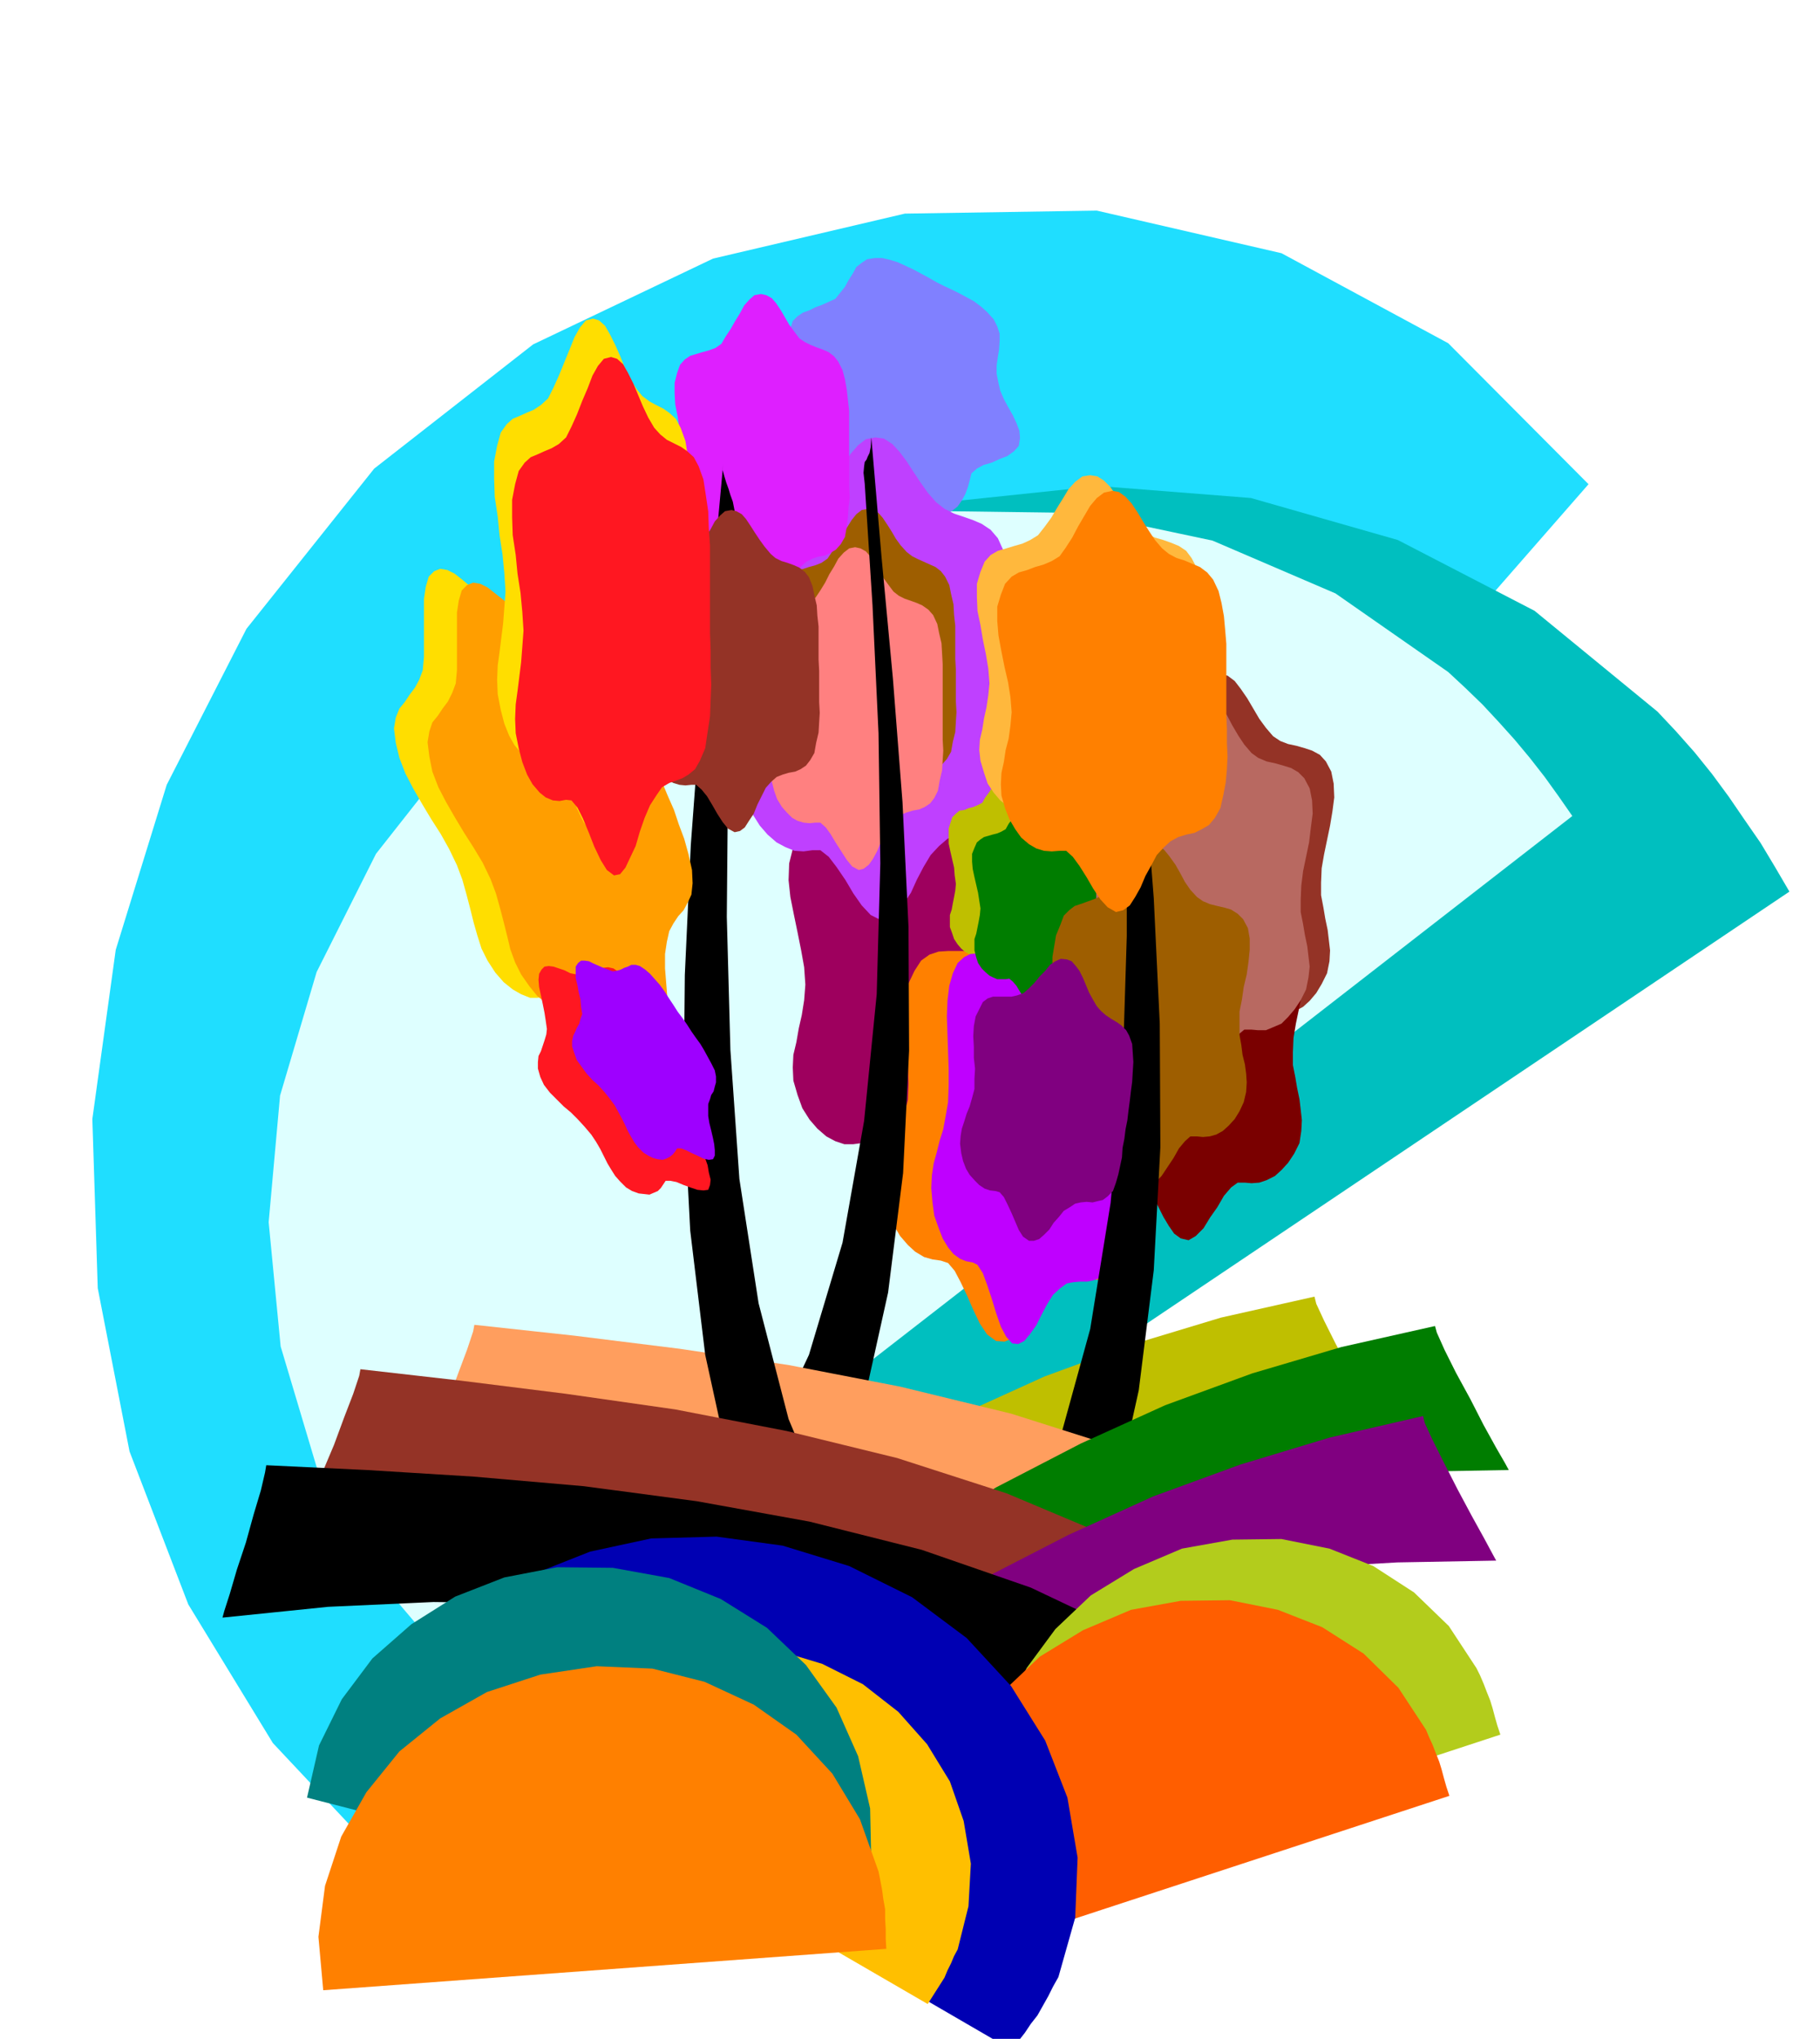
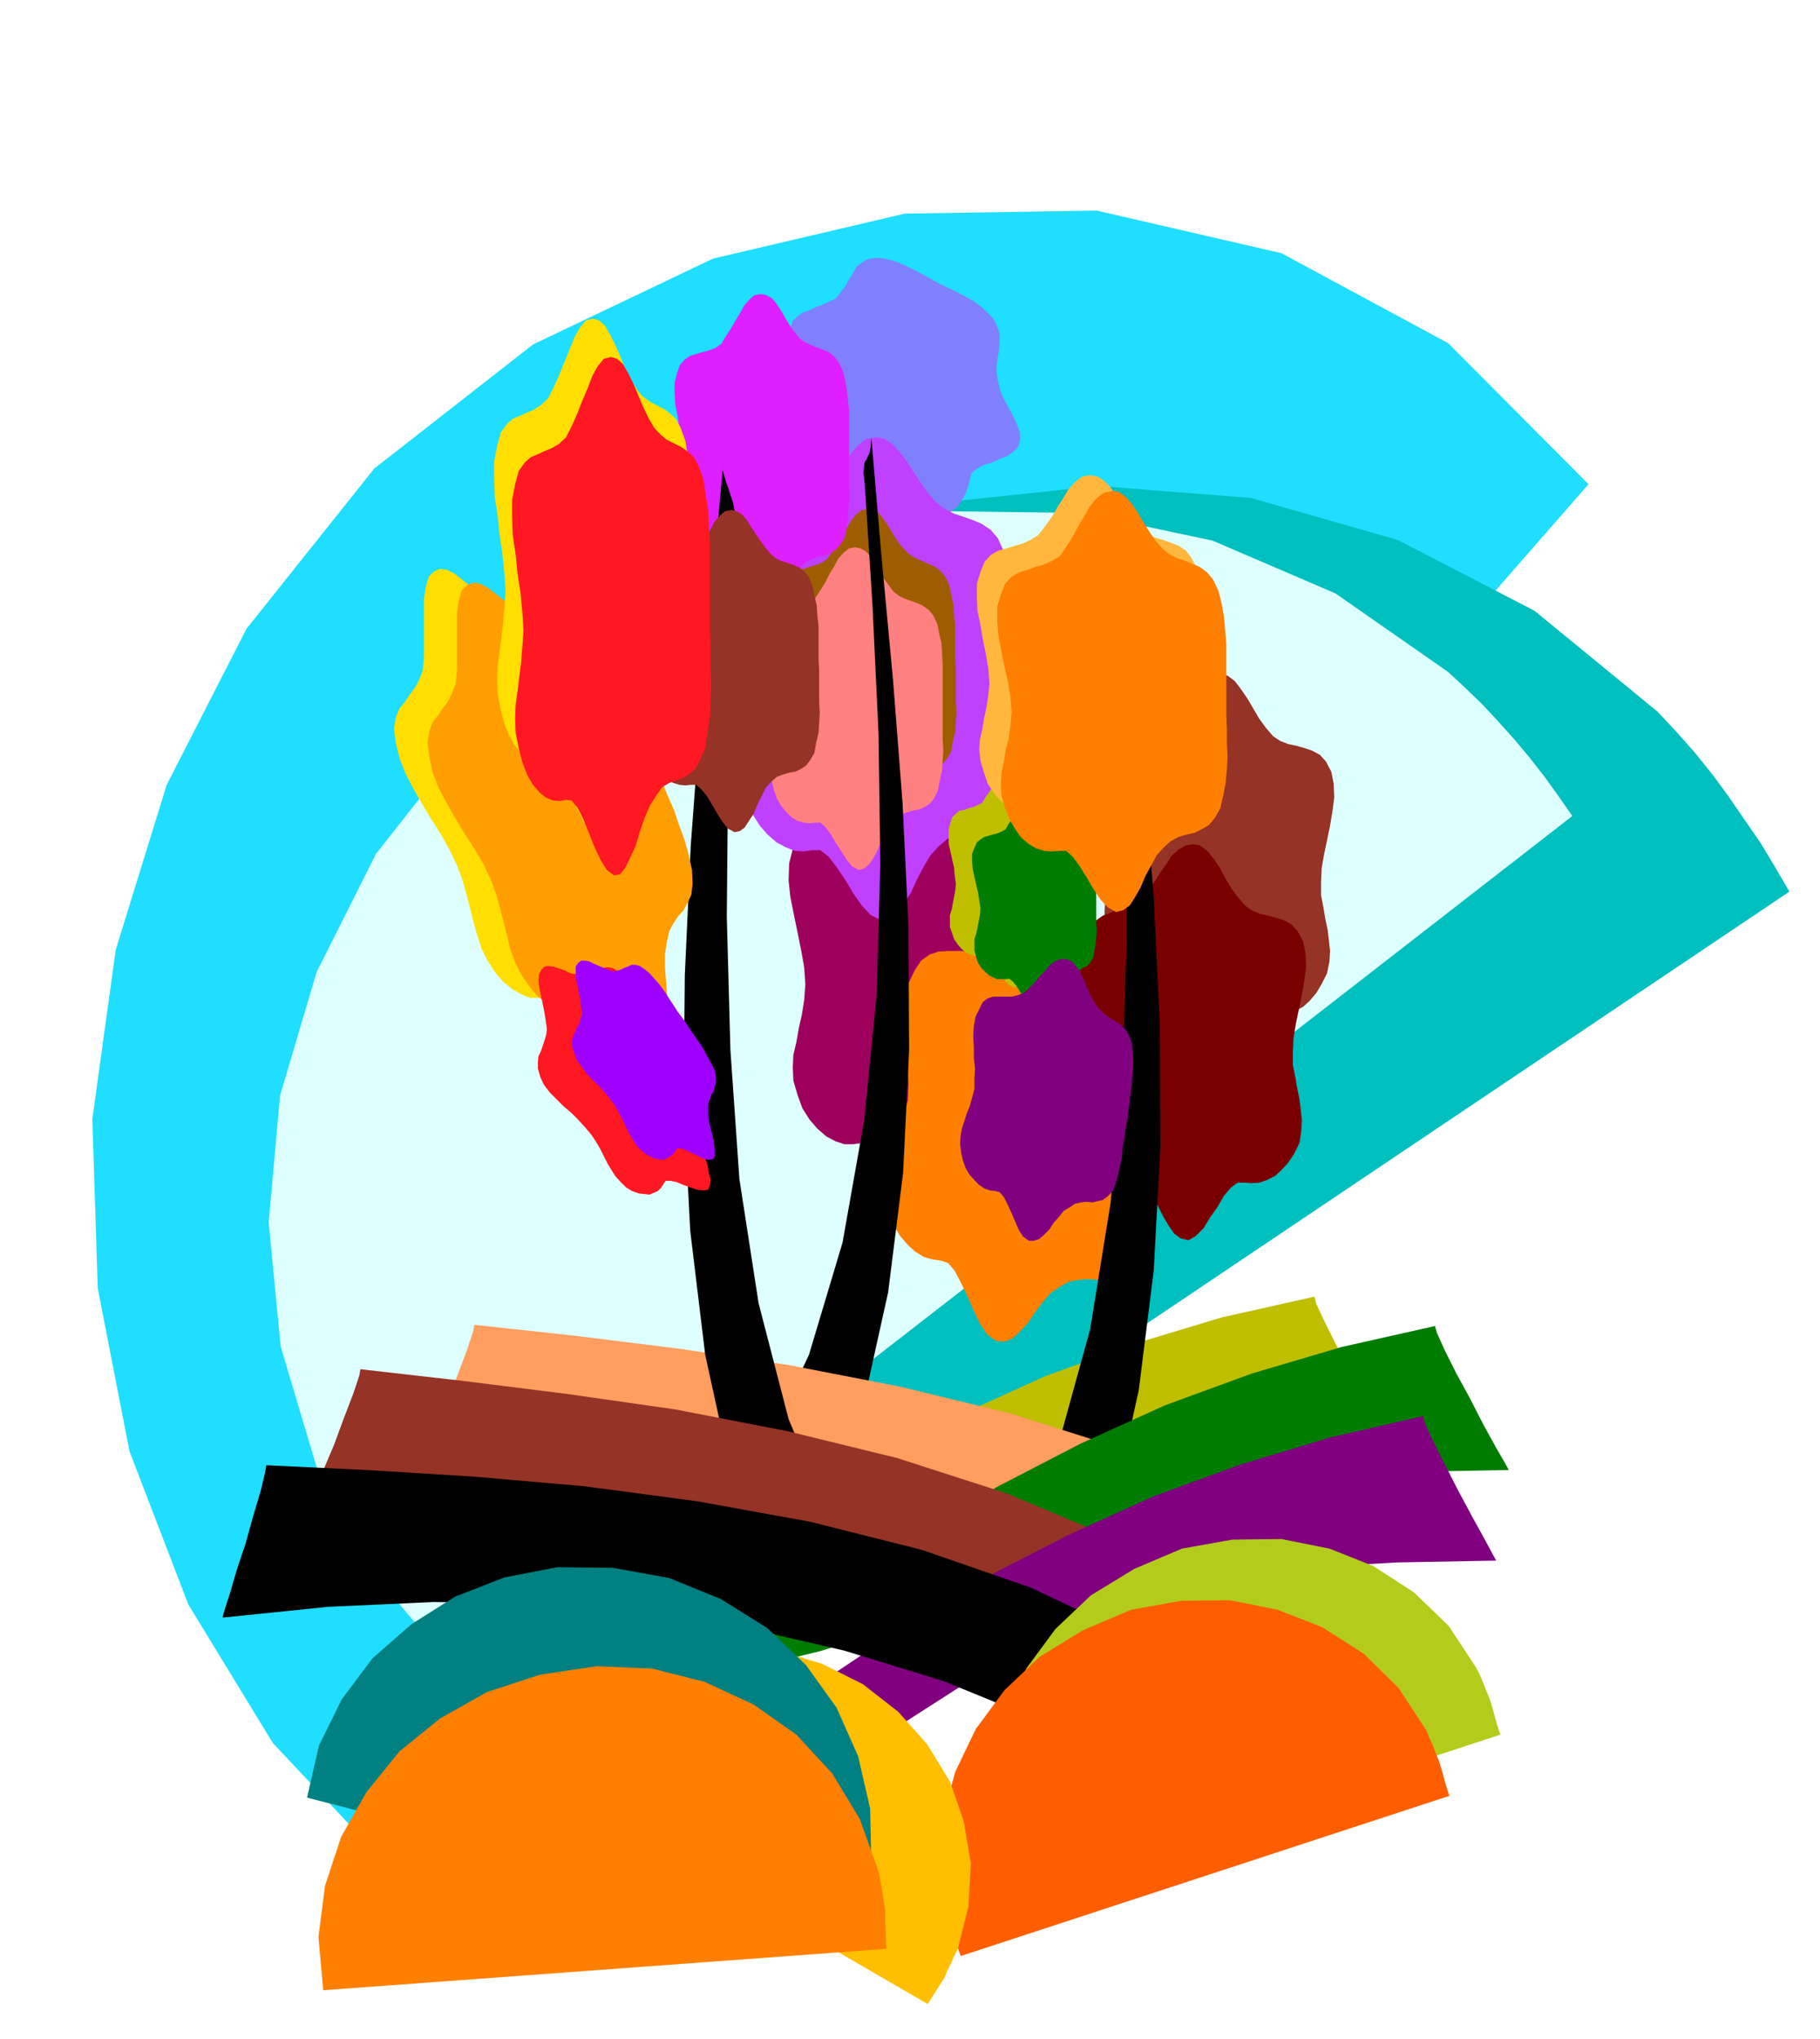
<svg xmlns="http://www.w3.org/2000/svg" fill-rule="evenodd" height="549.069" preserveAspectRatio="none" stroke-linecap="round" viewBox="0 0 3035 3398" width="490.455">
  <style>.pen1{stroke:none}.brush7{fill:#9e5e00}.brush9{fill:#943326}.brush10{fill:#ff8000}.brush11{fill:#bfbf00}.brush16{fill:#007d00}.brush17{fill:#000}.brush18{fill:purple}.brush20{fill:#ffde00}.brush22{fill:#ff1721}</style>
  <path class="pen1" style="fill:#1fdeff" d="m641 3103-186-198-141-231-98-255-53-272-9-282 39-282 85-275 133-260 213-267 265-207 300-143 320-75 320-5 308 71 278 150 234 235L641 3103z" />
  <path class="pen1" style="fill:#00bfbf" d="m949 2853-159-199-122-204-85-209-41-210 3-211 55-208 107-203 166-195 214-174 237-126 251-77 257-27 254 20 245 70 228 118 205 168 31 33 31 35 29 36 28 38 26 38 27 39 24 40 24 41L949 2853z" />
  <path class="pen1" style="fill:#deffff" d="m771 2797-142-167-101-185-60-201-20-207 19-211 61-206 99-197 141-179 177-159 200-118 214-78 223-37 223 3 217 46 205 88 188 131 28 26 29 28 27 29 27 30 25 30 25 32 23 32 23 33L771 2797z" />
  <path class="pen1" style="fill:#9e005e" d="m1544 1217 14 2 13 9 12 13 12 17 11 17 12 19 12 17 14 16 14 10 16 8 15 5 17 6 14 6 15 10 12 14 10 21 6 24 5 26 3 26 3 27v27l1 27v135l1 27-1 25-2 25-5 24-6 25-10 19-12 14-15 8-14 6-17 4-15 4-16 7-14 12-14 15-12 20-11 20-10 22-12 19-11 16-13 9-14 3-17-9-14-15-15-21-13-22-15-22-13-17-14-11-13-1-15 2h-15l-15-5-15-8-15-13-13-15-12-19-8-22-7-24-1-22 1-21 5-21 4-23 5-22 4-25 2-26-2-29-5-28-6-30-6-29-6-30-3-28 1-28 6-24 9-21 12-13 14-9 17-5 16-5 17-4 15-7 16-10 13-16 13-19 12-21 13-20 12-19 13-15 14-11 16-3z" />
  <path class="pen1" style="fill:#8080ff" d="m1318 547 4-12 8-8 9-6 11-4 10-5 11-4 11-5 11-5 8-10 8-10 6-11 7-11 6-11 9-7 9-6 13-2h12l13 3 13 4 13 6 13 6 13 7 13 7 14 8 12 6 13 6 12 6 13 7 11 6 12 9 10 9 11 12 6 12 4 12v13l-1 14-2 12-2 14v14l3 15 3 13 6 14 7 13 8 14 6 13 5 13 1 12-2 13-8 9-11 8-13 5-13 6-14 4-11 6-9 8-3 12-3 11-4 11-6 11-7 10-10 8-11 6-12 4-11 2-13-2-11-4-10-7-9-7-10-10-10-9-11-9-11-7-14-7-14-4-16-3-15-2-15-4-14-4-13-7-9-10-8-14-4-13-1-13 2-13 2-15 2-14v-28l-5-15-6-14-7-15-6-14-7-15-4-13-1-13 3-12z" />
  <path class="pen1" style="fill:#bf40ff" d="m1460 729 14 2 14 9 12 13 12 16 11 17 12 18 12 17 14 16 14 11 16 8 15 5 17 6 14 6 15 10 12 14 10 22 6 24 5 25 3 26 2 27v27l1 27v82l1 27v26l1 26-1 25-2 25-5 25-6 25-10 19-12 13-15 8-14 6-17 4-16 5-15 7-14 12-14 15-12 20-11 21-10 22-12 18-11 16-13 9-15 2-16-8-15-16-14-20-13-22-15-22-13-17-14-11h-13l-15 2-15-1-15-6-15-8-15-13-13-15-12-19-8-21-7-24-1-22 1-22 4-21 4-23 5-22 4-24 2-25-2-29-5-29-6-30-6-30-6-30-2-27 1-27 6-24 9-21 12-14 14-8 17-5 16-5 17-4 15-7 16-10 13-17 13-19 12-21 13-20 12-19 13-15 13-10 16-3z" />
  <path class="pen1 brush7" d="m1448 848 8 2 9 5 7 8 8 12 7 11 7 12 8 11 10 11 9 7 10 5 9 4 11 5 9 4 9 7 7 9 7 14 3 15 4 17 1 18 2 18v55l1 19v52l1 18-1 16-1 17-4 16-3 17-7 12-8 9-9 6-9 4-11 2-10 3-10 5-8 8-9 10-8 13-7 14-6 15-7 12-7 11-9 6-8 2-11-6-9-10-9-14-9-14-9-15-9-11-9-8h-27l-10-4-9-5-10-9-8-9-8-13-5-14-4-16-1-15v-14l3-14 3-15 3-15 2-16 2-17-2-20-3-19-4-20-3-20-4-20-1-18v-18l5-16 5-14 8-9 9-6 11-3 9-3 11-3 10-4 10-7 8-12 8-12 8-14 8-13 8-13 8-10 9-7 11-2z" />
  <path class="pen1" style="fill:#ff8080" d="m1426 912 9 2 9 5 7 8 8 12 7 12 7 12 8 11 9 12 9 7 10 5 9 3 11 4 9 4 10 7 8 9 7 15 3 15 4 17 1 17 1 18v126l1 18-1 16-1 17-4 17-3 17-6 12-7 9-9 6-9 4-11 2-10 3-10 4-9 8-10 10-7 13-7 14-6 15-7 13-7 10-9 7-8 2-11-6-9-11-9-14-9-14-9-15-8-11-9-8h-8l-10 1-10-1-10-3-9-5-9-9-8-9-8-13-5-14-4-16-1-15v-15l3-14 3-15 3-15 2-16 2-17-2-20-3-19-4-20-3-19-4-20-1-19v-18l4-16 5-14 8-9 9-6 10-3 10-3 11-2 11-5 10-6 8-12 8-13 7-14 8-13 7-13 9-10 9-7 10-2z" />
  <path class="pen1 brush9" d="m2035 1124-13 2-10 7-11 10-9 14-10 14-10 16-10 14-10 13-13 9-13 7-14 4-12 6-13 5-11 8-11 11-7 17-7 19-3 21-4 21v22l-1 22v45l1 23-1 22v22l-1 21v42l3 21 3 20 7 20 7 16 10 10 11 7 13 5 13 3 14 4 13 5 13 10 10 12 10 17 9 17 9 18 8 15 10 13 11 8 13 2 12-7 13-13 11-17 12-17 11-18 12-14 11-10h12l12 2 13-1 12-4 13-7 11-10 11-13 9-15 9-18 4-20 1-18-2-17-2-17-4-19-3-18-4-21v-21l1-24 4-23 5-24 5-24 4-24 3-23-1-23-4-20-9-17-10-11-13-7-12-4-14-4-14-3-13-5-12-8-12-14-11-15-10-17-10-17-11-16-10-13-12-9-12-2z" />
  <path class="pen1 brush10" d="m1762 1486 12 5 12 11 9 15 10 18 7 18 9 20 9 19 12 18 11 14 14 11 14 9 15 9 13 9 12 12 9 16 8 22 3 24 1 24-1 25-2 26-4 24-3 26-4 26-3 26-5 25-3 25-3 24-3 25-4 22-5 23-7 22-9 22-13 15-13 10-15 5-14 2-17-1-15 1-16 3-15 8-16 11-13 15-13 17-12 18-13 14-13 12-13 5-14-1-15-11-12-18-11-23-10-23-11-23-10-19-11-13-12-4-14-2-14-4-15-9-12-11-13-15-10-17-8-20-5-22-4-24 2-21 4-21 7-18 7-20 8-19 6-22 6-23 1-27-1-29-2-29-1-29-2-29 2-26 4-25 10-21 11-17 14-10 15-5 16-1h32l16-3 17-5 14-13 15-15 14-16 15-16 13-15 14-11 15-6 16 1z" />
  <path class="pen1 brush11" d="m1687 1281 6 1 7 4 5 5 5 8 5 8 5 9 6 8 8 8 6 3 7 4 7 3 8 3 6 2 6 5 5 6 5 10 2 10 3 11 1 12 2 13v97l-1 11v12l-2 11-2 11-6 9-5 6-7 3-6 4-8 1-6 2-8 2-6 6-7 7-5 9-6 10-4 10-5 8-5 7-6 4-6 2-8-4-7-7-7-9-6-10-7-11-6-7-6-6h-6l-8 1h-6l-8-3-6-3-7-6-6-7-6-9-3-9-4-11v-20l3-9 2-11 2-10 2-11 1-11-2-14-1-13-3-13-3-13-3-14v-25l3-10 3-9 6-6 6-5 8-1 7-3 8-2 7-3 8-4 5-9 6-8 6-9 6-9 6-9 6-7 6-5 8-1z" />
  <path class="pen1" style="fill:#7a0000" d="m1990 1407-13 2-12 7-11 10-9 14-10 14-10 16-10 14-10 13-13 8-13 7-14 4-13 5-13 5-11 8-10 12-7 17-7 19-3 21-4 22v22l-1 21 1 23v23l1 23-1 21v22l-1 21v42l2 21 3 20 6 21 7 16 11 10 11 7 13 5 13 3 14 4 13 5 13 10 10 12 10 16 9 17 9 18 9 15 9 13 11 8 13 3 12-7 13-13 11-18 12-17 11-19 12-14 11-8h12l11 1 13-1 12-4 14-7 11-10 11-12 10-15 9-18 3-20 1-18-2-18-2-17-4-19-3-18-4-20v-21l1-24 4-24 5-24 5-24 4-24 3-23-1-22-4-20-9-17-10-11-12-7-13-4-14-4-14-3-14-6-11-8-12-14-11-15-10-17-9-17-11-16-10-12-12-9-11-2z" />
-   <path class="pen1" style="fill:#b86961" d="m2001 1153-13 2-12 7-11 10-9 14-10 14-9 15-10 14-10 13-13 9-13 6-14 4-13 5-13 5-11 8-10 12-7 17-7 19-4 21-3 21-1 23-1 22 1 23v22l1 23-1 21v22l-1 21v42l2 21 4 20 7 20 6 16 10 11 11 7 13 5 13 3 14 4 13 5 13 10 10 12 10 17 9 17 9 18 9 15 10 13 11 8 13 2 12-7 12-13 12-17 12-18 11-18 11-14 11-9h12l11 1h13l12-5 14-6 11-11 11-13 10-15 9-18 4-20 2-18-2-17-2-17-4-19-3-18-4-20v-20l1-24 3-24 5-24 5-24 3-25 3-23-1-22-4-20-9-17-10-10-12-7-13-4-14-4-14-3-14-6-11-8-12-14-10-15-10-17-9-17-11-16-10-12-12-9-12-2z" />
  <path class="pen1" style="fill:#de1fff" d="m1269 490 9 2 9 5 7 8 8 12 7 12 7 12 8 11 9 12 9 6 10 5 10 4 11 4 9 4 9 7 7 9 7 14 4 15 3 17 2 18 2 18v126l1 18-2 16-1 17-2 16-3 17-7 12-8 9-10 6-9 4-11 2-9 3-10 5-9 8-9 9-7 13-7 14-6 15-8 12-7 11-9 6-8 3-11-6-10-11-9-14-8-14-9-15-9-11-8-7h-28l-10-4-9-5-9-9-8-9-8-13-5-14-4-16-1-15v-14l3-14 3-15 3-15 2-16 2-17-2-20-3-19-4-20-3-20-4-20-1-18v-18l4-16 5-14 8-9 9-6 10-3 10-3 11-3 11-4 10-7 7-12 8-12 8-14 8-13 7-13 9-10 8-7 11-2z" />
-   <path class="pen1" style="fill:#bf00ff" d="m1762 1490 9 5 9 12 7 15 8 18 6 18 6 20 6 18 9 18 8 14 10 11 10 9 11 9 9 9 9 13 7 15 5 22 2 24 1 25-1 24-1 26-3 25-3 26-3 25-2 26-3 25-1 25-3 24-1 25-4 22-4 23-6 21-6 22-10 16-9 10-11 4-10 2h-12l-11 1-11 2-11 8-12 11-10 16-9 17-9 18-10 14-10 12-10 5-10-1-10-11-9-17-8-23-7-23-8-24-7-19-9-14-8-4-11-2-10-4-11-8-9-11-9-15-7-18-7-20-3-22-2-24 1-21 3-20 5-18 5-20 6-19 4-22 4-23 1-28v-28l-1-29-1-29-1-29 1-26 3-25 6-21 8-17 11-10 10-5 12-1h24l11-3 12-6 10-12 11-15 10-16 11-16 10-15 11-11 10-6 12 1z" />
  <path class="pen1 brush16" d="M1724 1327h6l7 4 5 5 6 8 5 7 5 9 6 8 6 8 6 3 7 4 7 2 8 3 6 3 7 4 5 6 6 9 2 10 2 12 1 12 1 12v83l1 12-1 11-1 11-2 11-2 12-5 8-5 6-7 3-6 4-8 1-7 2-8 3-6 6-6 6-5 9-5 9-4 10-5 8-5 7-6 4-6 1-8-4-7-7-7-9-6-10-6-10-6-7-6-5-6 1h-14l-7-3-6-3-7-6-6-6-6-9-3-9-3-12v-19l3-9 2-10 2-10 2-11 1-11-2-13-2-13-3-13-3-13-3-14-1-12v-13l4-10 4-9 6-5 6-4 7-2 7-2 8-2 7-3 7-4 5-9 6-8 5-9 6-8 5-9 6-6 6-5 8-1z" />
-   <path class="pen1 brush7" d="m1921 1407-12 2-9 6-9 9-8 12-9 12-8 13-9 13-9 12-11 7-11 5-11 4-11 4-12 4-9 7-9 9-6 16-7 17-3 18-3 18v19l-1 19 1 20v19l1 21-1 18v18l-1 18v37l2 18 2 17 6 18 6 13 9 9 10 6 11 4 11 2 11 4 11 5 12 9 9 10 9 14 7 15 9 16 7 13 9 11 9 7 12 2 10-6 11-11 10-15 10-15 9-16 10-12 9-8h11l10 1 11-1 11-3 11-6 10-9 10-11 8-13 7-15 4-17 1-16-1-15-2-15-4-16-2-16-3-17v-39l4-20 3-21 5-21 3-21 2-20v-19l-3-17-8-15-9-9-11-7-10-3-13-3-12-3-12-5-10-7-11-12-9-13-8-15-8-14-10-14-9-11-10-7-10-2z" />
  <path class="pen1 brush11" d="m2192 2161-156 35-149 45-145 53-141 64-141 73-141 85-144 96-146 109 25 4 33-4 38-9 41-10 40-11 39-8 33-4 27 6 134-86 120-65 109-50 108-34 111-24 122-14 140-8 166-3-6-11-15-26-21-38-22-42-24-45-19-38-13-28-3-12z" />
  <path class="pen1 brush17" d="m1269 2428 80-170 56-187 36-203 21-211 6-218-3-217-10-213-13-203-2-18 1-11 1-7 3-4 2-5 3-6 2-10 1-16 17 199 19 203 16 206 10 208 1 206-10 204-25 199-43 194-8 2-19 9-28 11-30 15-31 13-27 14-19 10-7 6zm418 165 77-182 54-196 34-210 20-219 7-226v-227l-4-226-3-220 17 199 19 205 16 206 10 209 1 206-11 205-25 200-43 194-8 2-19 9-28 12-30 15-31 13-27 14-19 10-7 7z" />
  <path class="pen1 brush18" d="m1779 1599 8 3 7 8 6 8 6 12 5 12 5 12 6 11 7 12 7 8 8 7 9 6 10 6 7 5 8 8 5 9 5 14 1 15 1 15-1 16-1 17-2 15-2 17-2 15-2 17-3 15-2 16-3 15-1 16-3 14-3 14-4 14-5 14-9 9-8 6-9 2-8 2-10-1-10 1-9 2-9 6-10 6-8 10-9 10-7 11-9 9-8 7-9 3h-8l-10-7-7-11-6-14-6-14-7-15-6-12-7-8-7-2-9-1-9-3-9-6-7-7-9-10-6-10-5-13-3-13-2-16 1-13 2-12 4-12 4-13 5-12 4-14 4-15v-17l1-17-2-18v-18l-1-18 1-17 3-16 6-12 6-12 8-6 9-3h31l9-2 11-4 9-8 9-9 9-11 9-9 8-10 9-6 9-4 10 1z" />
  <path class="pen1" style="fill:#ff9e5e" d="m791 2208 166 18 177 22 181 27 186 36 185 45 183 58 176 74 169 92-21 10-21 11-21 11-20 11-21 10-20 11-20 11-19 11-159-74-162-56-166-42-168-27-172-17-174-5-176 2-177 11 4-11 11-28 16-39 19-45 17-46 15-40 10-30 2-11z" />
  <path class="pen1 brush17" d="m1390 2544-75-179-50-193-32-207-15-215-6-222 2-225 6-225 6-221-2-11-2-10-4-11-3-10-4-11-3-10-3-11 1-10-19 208-19 212-16 215-10 217-2 214 11 212 25 207 44 201 7 3 19 9 27 12 32 15 30 14 28 15 19 10 8 7z" />
  <path class="pen1 brush20" d="m724 952 10-4 12 2 12 6 14 11 13 11 15 12 14 11 15 9 13 3h13l13-2 13-1 12-1 12 3 13 7 15 16 13 19 13 22 12 23 12 25 10 24 12 27 10 26 12 27 10 24 11 25 10 25 11 25 8 24 9 24 7 24 6 27 1 22-2 19-6 13-7 13-9 10-8 12-7 14-4 18-3 20v24l2 25 2 25-1 22v20l-5 15-8 9-14-1-15-8-17-13-17-14-18-15-14-10-13-4-9 5-9 8-10 6-12 2h-12l-15-6-14-8-15-12-14-16-13-20-10-20-7-22-6-21-6-24-6-23-7-25-9-24-13-27-14-25-16-25-15-25-15-26-13-25-10-26-6-25-3-24 3-18 6-15 9-11 8-12 9-12 7-13 6-16 2-22v-97l3-20 5-17 9-9z" />
  <path class="pen1 brush16" d="m2393 2210-156 35-149 44-145 53-141 64-141 73-141 86-144 96-146 109 25 4 33-3 38-9 41-10 40-12 39-8 33-3 27 5 134-86 120-65 110-49 108-34 111-24 122-15 140-8 165-3-6-11-15-26-21-38-22-43-24-44-19-38-13-29-3-11z" />
  <path class="pen1" style="fill:#ff9e00" d="m779 975 10-4 12 2 12 6 14 11 14 11 15 12 15 11 15 9 12 3 13 1 12-2 13-2 12-1 12 3 13 7 15 16 13 19 14 22 12 23 12 26 10 24 11 27 11 26 11 27 10 24 11 25 10 24 11 25 8 24 9 24 7 25 6 27 1 22-2 19-6 13-7 13-9 10-8 12-7 13-4 18-3 20v24l2 25 2 25-1 23v20l-5 15-8 9-14-1-15-8-17-13-17-14-17-15-15-10-13-4-8 5-9 8-10 6-13 2-12-1-14-6-14-8-15-12-13-16-14-20-10-20-8-22-5-21-6-24-6-23-7-25-9-24-13-27-15-25-16-25-15-25-15-26-13-25-10-26-5-25-3-24 3-18 5-15 9-11 8-12 9-12 7-14 6-16 2-22v-96l3-20 5-17 9-9z" />
  <path class="pen1 brush22" d="m903 1616 5-5 7-1 8 1 9 3 9 3 10 5 10 2 10 3 8-1 8-3 6-4 7-3 6-3 8-1 9 2 10 7 10 8 11 9 10 10 10 12 9 12 10 13 9 13 10 14 9 11 9 12 9 12 9 12 8 12 8 12 7 13 7 15 3 12 1 10-2 9-2 9-5 7-3 9-3 9 1 13v11l4 14 3 14 5 14 2 12 3 12-1 9-3 8-8 1-10-1-12-4-11-4-12-5-10-2h-8l-4 6-4 6-5 5-7 3-7 3-9-1-9-1-11-4-10-6-10-10-8-9-7-11-6-10-6-12-6-12-7-12-8-12-11-13-11-12-12-12-12-10-12-12-11-11-10-13-6-13-4-14v-11l1-10 4-8 3-9 3-9 3-10 1-9-2-14-2-13-3-15-3-14-3-14-1-12 1-10 4-7z" />
  <path class="pen1" style="fill:#9e00ff" d="m964 1605 5-4h6l7 1 8 4 7 3 9 4 8 3 8 3 6-1 7-2 6-3 6-2 6-3h7l7 2 9 6 8 7 8 9 8 9 8 11 7 11 8 12 7 11 9 12 7 10 7 11 7 10 8 11 6 10 6 11 6 11 6 12 2 10v10l-2 7-2 8-4 6-2 7-3 8v20l2 12 3 12 3 13 2 10 1 10v9l-3 6-7 1-9-2-10-5-9-4-10-5-8-3h-7l-3 5-4 5-5 4-6 3-6 2-8-1-8-2-8-4-8-5-9-9-6-8-6-10-5-9-5-11-5-10-6-11-6-11-9-12-8-10-10-11-10-9-10-11-8-11-8-11-4-11-4-12v-9l2-9 3-6 3-7 4-7 2-8 3-8-2-12-1-12-3-12-2-12-3-12v-19l4-6z" />
  <path class="pen1 brush9" d="m1220 850 8 2 9 5 7 8 8 12 7 11 8 12 8 11 10 12 8 7 10 5 10 3 11 4 9 4 9 7 7 9 6 15 3 15 4 17 1 17 2 18v55l1 19v52l1 18-1 16-1 17-4 17-3 17-7 12-7 9-9 6-9 4-11 2-10 3-10 4-9 8-9 10-7 14-7 14-6 15-8 12-7 11-8 6-9 2-11-6-9-11-9-14-8-14-9-15-9-11-9-8h-8l-10 1-10-1-10-3-9-5-9-9-8-9-8-13-5-14-5-16-1-15v-15l3-14 3-15 3-15 2-16 2-17-2-19-3-19-4-20-3-20-3-20-2-18 1-18 4-16 5-14 8-9 9-6 11-3 10-3 11-3 10-5 10-6 8-12 8-12 8-14 8-13 7-13 9-10 8-7 11-2z" />
  <path class="pen1 brush20" d="m989 531 10 3 10 9 8 14 9 18 8 18 8 20 9 19 11 17 9 11 12 9 11 6 12 6 10 7 11 10 8 15 8 22 4 25 4 28 1 27 2 30v146l1 29v28l1 28-1 26-1 27-4 27-4 27-9 20-8 14-11 9-10 6-11 4-11 5-12 7-9 13-11 16-9 21-8 23-7 24-8 20-8 17-9 10-9 3-12-9-11-16-11-23-9-23-10-24-10-19-10-12h-9l-11 2-11-1-12-6-10-8-12-14-9-16-8-20-6-23-5-26-1-24 1-24 3-22 3-24 3-24 2-26 2-27-2-31-3-31-5-32-3-31-5-33-1-30v-29l5-26 6-22 10-14 10-9 12-5 11-5 12-5 12-8 12-11 9-18 9-20 9-22 9-22 8-20 9-16 10-12 12-3z" />
  <path class="pen1 brush22" d="m1019 595 10 3 10 9 8 14 9 18 8 19 8 19 9 19 10 17 10 11 11 9 12 6 12 6 10 7 11 10 8 15 8 22 4 26 4 27 1 28 2 29v146l1 29v28l1 29-1 26-1 27-4 26-4 27-9 21-8 14-11 9-10 6-11 4-11 4-12 7-9 13-11 17-9 21-8 23-7 24-9 19-8 17-9 11-10 2-12-9-10-16-11-23-9-23-10-24-9-18-10-12-9-1-11 2-11-1-12-5-10-8-12-14-9-16-8-21-6-23-5-25-1-24 1-24 3-22 3-24 3-24 2-26 2-27-2-31-3-32-5-32-3-31-5-33-1-30v-29l5-26 6-22 10-14 10-9 12-5 11-5 12-5 12-7 12-11 9-18 9-20 9-23 9-21 8-21 9-16 10-12 12-3z" />
  <path class="pen1 brush9" d="m601 2282 167 19 176 22 182 26 186 36 184 45 183 59 176 74 169 93-21 10-21 11-21 10-20 11-21 10-20 11-20 10-19 11-159-74-162-56-166-42-168-27-172-17-174-6-176 2-177 11 4-11 11-28 16-39 19-45 17-46 15-39 10-30 2-11z" />
  <path class="pen1 brush18" d="m2373 2360-156 36-149 45-145 53-141 64-142 73-141 86-144 96-146 109 25 4 33-4 38-9 41-10 40-12 39-8 33-3 28 5 134-86 119-65 110-50 108-34 111-24 122-14 140-8 165-3-6-11-14-26-21-38-23-43-23-45-19-38-13-28-3-12z" />
  <path class="pen1 brush17" d="m444 2442 168 8 178 11 184 16 188 25 188 34 187 47 182 63 175 83-20 13-19 17-20 18-19 21-20 19-19 20-20 17-19 15-164-67-166-51-169-39-170-25-173-15-173-2-176 8-176 18 3-11 9-28 12-41 15-45 13-47 12-40 7-30 2-12z" />
  <path class="pen1" style="fill:#b3cc1c" d="m1688 3158-28-77-9-77 6-78 21-75 34-71 48-65 59-56 72-44 80-34 84-15 82-1 80 16 73 29 68 44 58 56 46 70 6 12 6 14 5 13 6 15 4 13 4 15 4 14 5 15-814 267z" />
  <path class="pen1" style="fill:#ff5e00" d="m1602 3260-27-77-9-77 6-78 21-75 34-71 48-65 59-56 72-44 80-34 83-15 82-1 80 16 74 29 69 44 58 57 46 70 5 12 6 13 5 13 6 15 4 13 4 15 4 14 5 15-815 267z" />
-   <path class="pen1" style="fill:#0000b3" d="m682 2833 52-85 70-70 84-54 96-38 102-22 109-3 110 15 111 34 105 52 91 68 74 80 57 91 37 95 17 100-4 100-28 99-9 16-8 16-9 16-9 16-11 14-10 15-11 14-10 15-1006-584z" />
  <path class="pen1" style="fill:#ffbf00" d="m890 2959 34-63 46-52 55-43 63-30 67-20 71-6 72 6 73 22 68 34 59 46 48 54 38 62 23 66 12 71-4 71-18 72-6 11-5 12-6 12-5 12-7 11-7 11-7 11-7 11-657-381z" />
  <path class="pen1" style="fill:teal" d="m512 2996 20-87 38-77 51-68 65-57 73-46 82-32 88-17 93 1 94 17 86 35 77 48 65 62 51 71 36 81 20 87 2 92-3 15-2 16-3 16-3 16-5 15-4 15-5 15-5 16-911-234z" />
  <path class="pen1 brush10" d="m539 3317-8-89 11-85 27-82 42-74 55-68 68-55 78-44 89-29 94-14 93 4 87 22 82 38 71 50 60 65 46 76 31 87 3 15 3 16 2 15 3 17v16l1 17v16l1 17-939 69z" />
  <path class="pen1" style="fill:#ffb83d" d="m1818 792 12 2 11 7 10 10 10 14 9 14 10 15 10 14 12 13 11 9 13 6 14 4 14 5 12 5 12 8 9 12 9 17 5 19 5 21 2 21 2 22v155l1 22-1 20-1 21-4 20-4 20-9 16-10 10-12 7-12 5-14 2-13 4-13 5-12 10-12 13-9 16-10 18-8 18-10 15-9 13-11 8-12 2-14-7-12-13-11-17-11-18-12-18-11-14-12-9h-11l-13 2-12-1-13-4-12-7-13-10-11-13-10-15-6-18-6-20-2-18 1-17 4-17 3-19 4-18 3-20 2-20-2-25-4-24-5-24-4-24-5-24-1-23v-22l6-20 7-17 10-11 12-7 14-4 13-4 14-4 13-6 13-8 11-14 11-15 10-17 10-16 9-15 11-12 12-9 13-2z" />
  <path class="pen1 brush10" d="m1855 818 11 2 11 8 10 11 10 15 9 15 10 16 10 15 12 14 11 9 13 7 13 4 14 6 12 5 12 9 10 12 9 19 5 20 4 22 2 22 2 24v118l1 24v23l1 23-1 21-2 22-4 21-5 22-9 16-10 12-12 7-12 6-14 3-13 4-13 7-11 10-12 13-9 17-10 18-8 19-9 16-9 14-11 8-12 3-14-8-12-13-12-18-11-19-12-19-11-15-11-10h-11l-13 1-13-1-13-4-12-7-13-11-10-14-10-17-7-18-6-21-1-19 1-19 4-18 3-20 5-19 3-22 2-22-2-25-4-25-6-26-5-25-5-27-2-24v-24l6-20 7-18 11-12 12-7 14-4 13-5 14-4 14-6 13-8 10-14 11-17 10-19 10-17 10-17 11-13 12-9 14-3z" />
</svg>